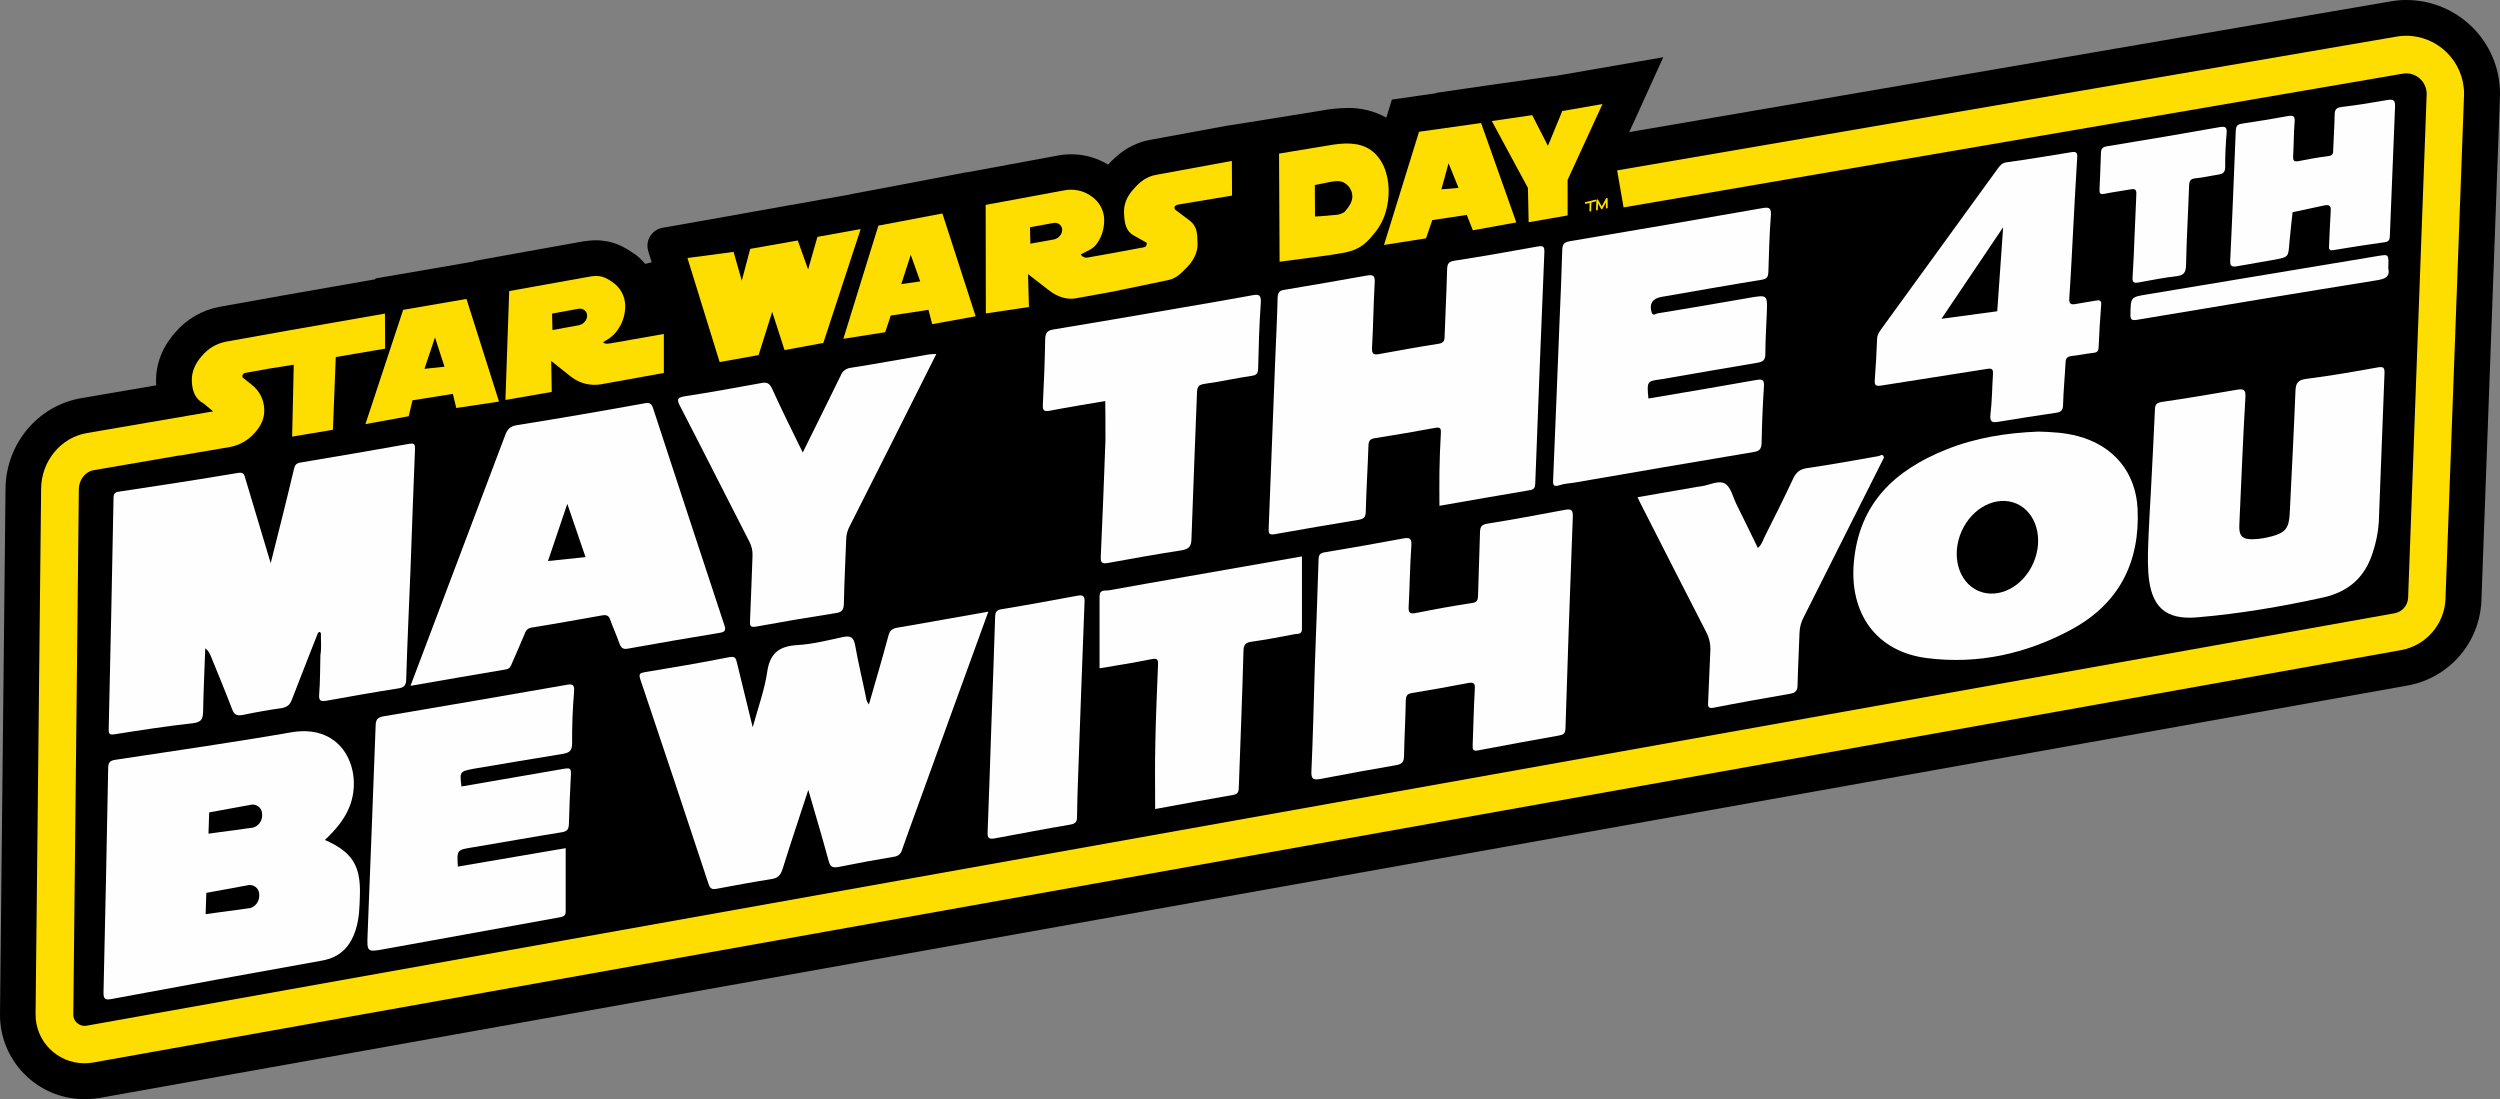
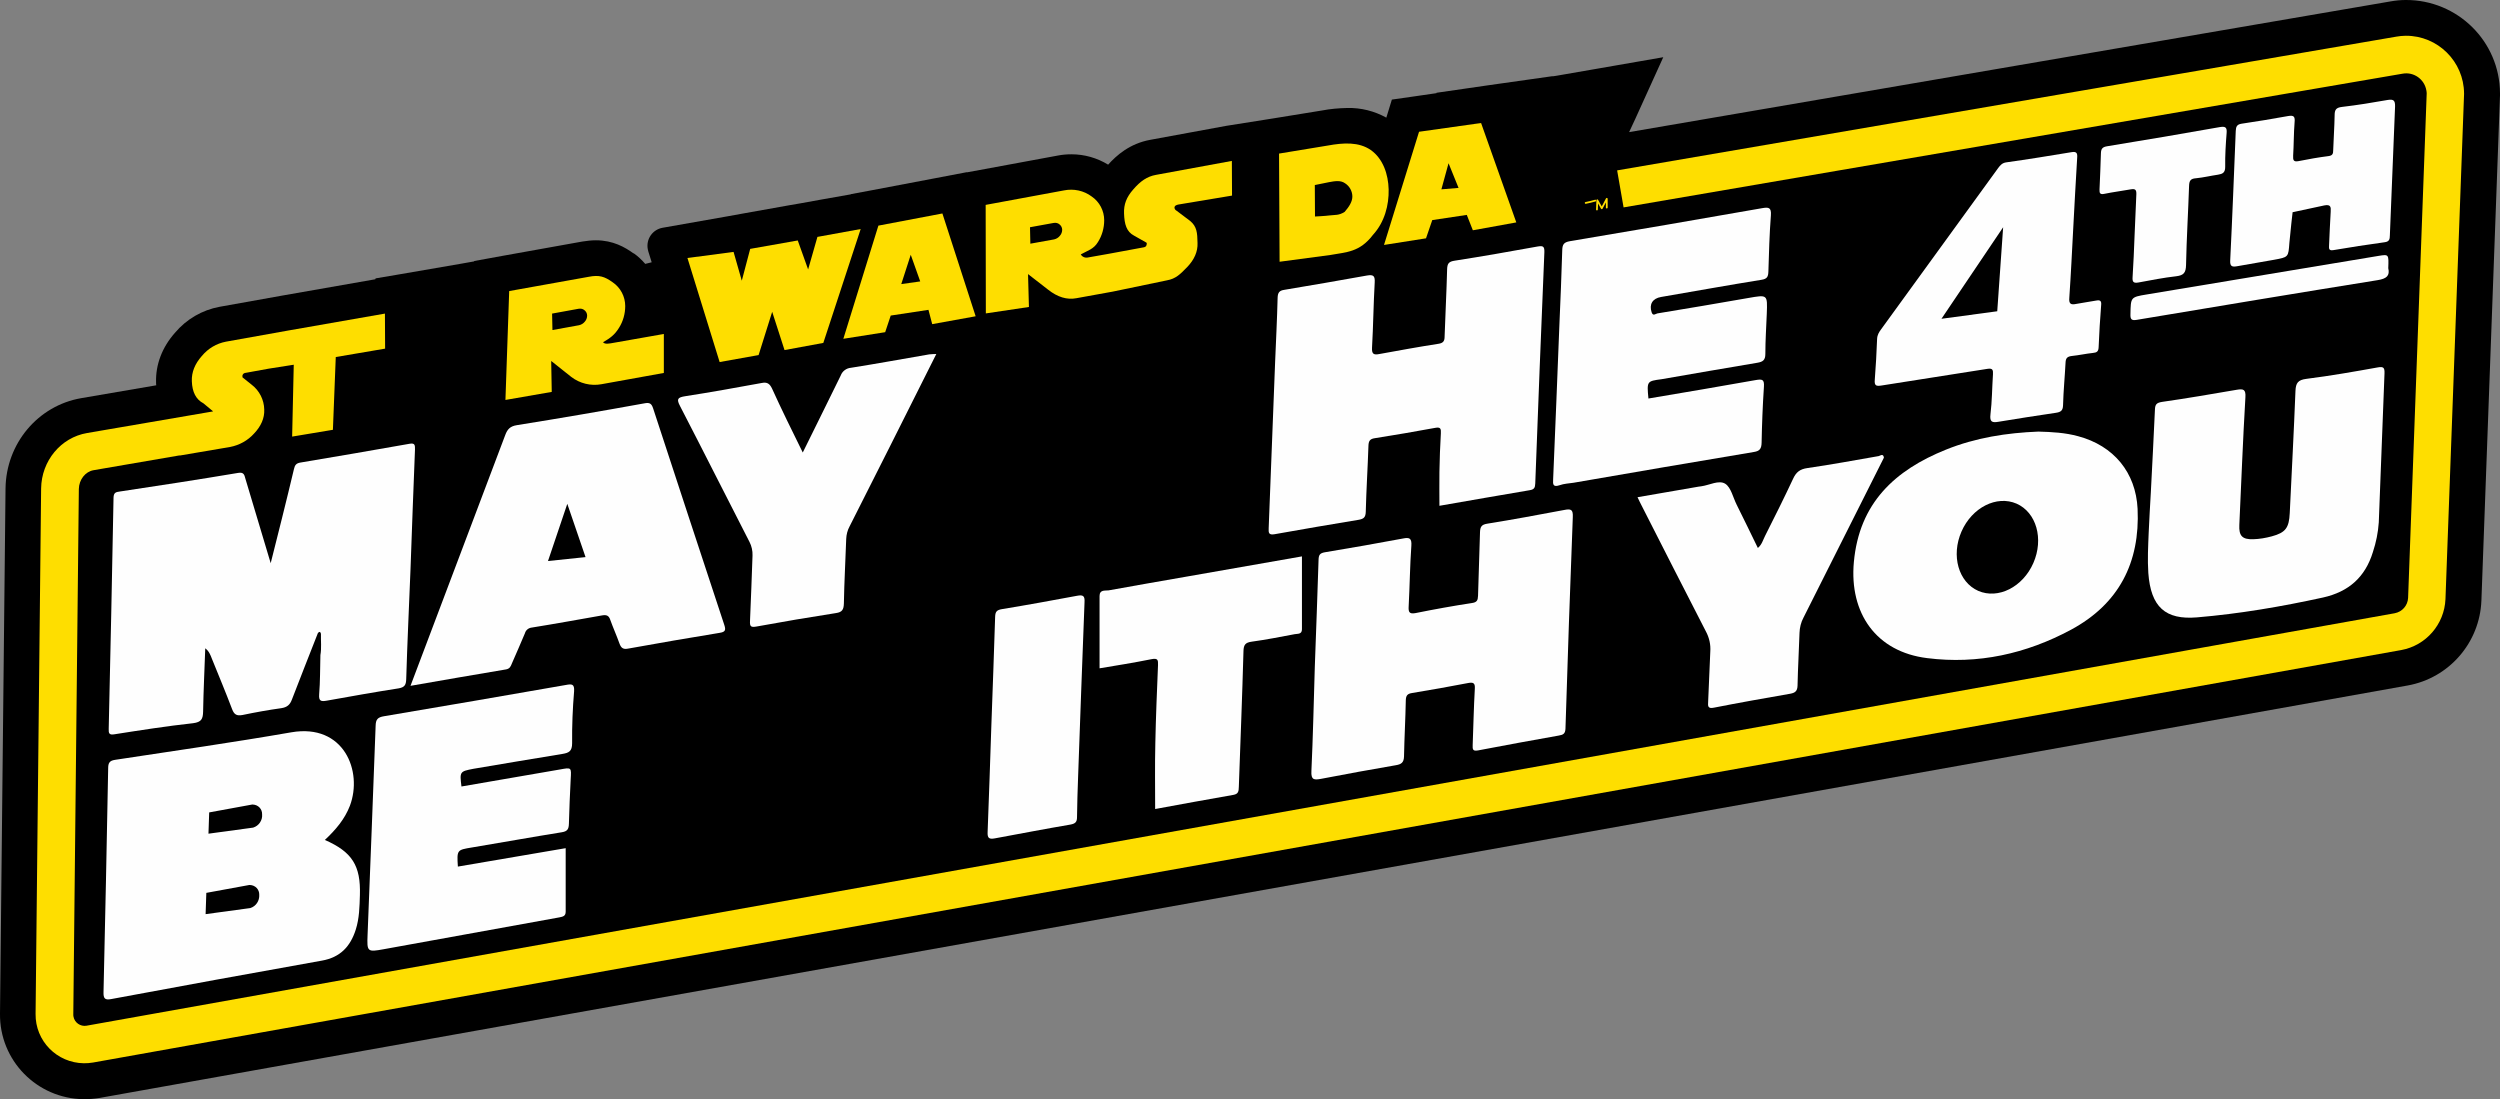
<svg xmlns="http://www.w3.org/2000/svg" version="1.1" id="Layer_1" x="0px" y="0px" style="enable-background:new 0 0 1511.4 728;" xml:space="preserve" viewBox="55.1 56 1398.3 614.8">
  <rect x="55.1" y="56" width="1398.3" height="614.8" fill="#808080" stroke="none" />
  <style type="text/css">
	.st0{fill:#FEFEFE;}
	.st1{fill:none;stroke:#FFDD00;stroke-linecap:round;stroke-linejoin:round;}
	.st2{fill:none;stroke:#FFDD00;stroke-width:0.998;stroke-linecap:round;stroke-linejoin:round;}
	.st3{fill:#FEDE00;}
</style>
  <path id="Black_Lozenge" d="M416,203.6c-1.9-2.2-4-4.2-6.4-5.9l-0.1,0l-0.1,0c-4.7-3.4-11.4-7.3-21-7.3l0,0c-2.5,0-5.1,0.3-7.6,0.7  l-44.6,8l-15.9,2.9l0,0.2l-7.9,1.4l-35.4,6.1l-11.8,2l-0.2,0.5l-51.9,9.1l0,0l0,0l-35.2,6.3c-9.7,1.8-18.5,6.9-24.9,14.5  c-7.2,8.1-10.9,17.8-10.6,27.8c0,0.5,0,1,0.1,1.6l-42,7.2c-24.2,4.2-42,25.4-42.3,50.5L55.1,623c-0.3,26.1,20.6,47.5,46.8,47.8  c3,0,5.9-0.2,8.9-0.7l1291-230.7c23.2-4.2,40.3-24,41.2-47.5l10.4-282.5l0-0.2l0-0.4l0-0.4l0-0.2c-0.1-29-23.7-52.3-52.7-52.2  c-2.9,0-5.8,0.3-8.6,0.8l-425.8,73.1l3.4-7.3L985.4,88L948,94.5l-22.5,3.9l-2,0.3l0-0.1l-14.1,2l-22.6,3.2l-28.3,4.1l0.1,0.2  l-12.4,1.8l-12.6,1.8l-3.1,10.1c-6.7-3.7-14.2-5.6-21.9-5.4c-4.7,0.1-9.5,0.5-14.1,1.4l-27.1,4.4l-26.5,4.2l-42.4,7.8  c-11.6,2.1-19,8.8-23.6,13.9c-6.2-3.8-13.3-5.8-20.5-5.8c-2.5,0-5.1,0.2-7.6,0.7l0,0l0,0l-43.8,8.1l-7.1,1.3l0-0.1l-17.3,3.3  l-35.8,6.8l-11.8,2.2l0,0.1l-16.4,2.9l0,0l-11.6,2.1l-6.4,1.1l-25.2,4.5l-9.4,1.7l-36.3,6.4c-5.6,1-9.3,6.3-8.3,11.9  c0.1,0.4,0.2,0.9,0.3,1.3l1.9,6.1L416,203.6z" />
  <g id="White_Text">
    <g id="YOU">
      <path id="U" class="st0" d="M1258.1,331.5c0.8-15.5,1.6-30.9,2.3-46.4c0.1-2.9,0.9-3.8,3.9-4.3c14-2,27.9-4.4,41.9-6.8    c3.6-0.6,5.1-0.3,4.8,4.2c-1.4,23.8-2.3,47.6-3.4,71.4c-0.3,6.1,1.6,8.2,7.8,8c3.5-0.1,6.9-0.7,10.3-1.6c7.9-2.1,9.7-4.9,10.1-13    c1.1-22.8,2.3-45.6,3.2-68.4c0.2-4.4,1.4-6.1,6.1-6.7c13.4-1.7,26.6-4,39.9-6.4c3.3-0.6,3.9,0.2,3.8,3.3    c-1.1,27.8-2.1,55.6-3.2,83.4c-0.4,5.7-1.5,11.2-3.3,16.6c-4.3,14-13.5,22.2-27.9,25.4c-23.3,5.1-46.7,9.1-70.4,11.1    c-17.8,1.5-25.9-5.8-27.3-24.8c-0.5-7.5-0.1-15,0.2-22.5S1257.7,339,1258.1,331.5L1258.1,331.5z" />
      <path id="O" class="st0" d="M1250.7,340.6c-1-20.4-13.4-35.3-33.2-40.6c-7.3-2-14.7-2.4-22.3-2.6c-17.7,0.7-35.1,3.4-51.7,10.1    c-28.6,11.5-48.5,29.9-51.5,62.9c-2.6,28.6,12.5,50.2,41,53.7c28.4,3.6,55.4-2.4,80.5-15.9    C1240.2,393.8,1252.1,370.7,1250.7,340.6z M1192.4,370.9c-5.9,13.5-19.7,20.4-30.8,15.6c-11.1-4.9-15.3-19.7-9.4-33.2    s19.7-20.4,30.8-15.6C1194.1,342.6,1198.3,357.4,1192.4,370.9z" />
      <path id="Y_00000002343696008041559030000004691314575627271866_" class="st0" d="M1108.8,312c-15,29.8-30,59.6-45,89.5    c-1.4,2.6-2.1,5.6-2.2,8.5c-0.3,9.8-0.9,19.6-1.1,29.5c-0.1,3-1.3,4-4,4.5c-14.3,2.5-28.5,5-42.7,7.8c-3.4,0.7-3.5-0.7-3.3-3.3    c0.5-9.3,0.7-18.7,1.2-28c0.3-4-0.6-7.9-2.5-11.4c-12-23.3-23.9-46.7-35.8-70.1c-0.8-1.5-1.5-3-2.4-4.9c11.5-2,22.8-4,34.1-5.9    c0.5-0.1,1-0.1,1.5-0.2c4.6-0.6,9.9-3.7,13.5-1.4c3.2,2.1,4.3,7.6,6.3,11.6c4,8,7.9,16.1,11.9,24.3c2.3-1.9,2.9-4.6,4.1-6.9    c5.3-10.5,10.6-21.1,15.6-31.8c1.7-3.7,3.8-5.4,8-6c13.3-1.9,26.6-4.4,39.9-6.7C1106.9,310.8,1108.5,309.5,1108.8,312z" />
    </g>
    <g id="WITH">
      <path id="H_00000172442487600854537160000017066022927842874503_" class="st0" d="M790.5,428.9c0.7-20,1.5-39.9,2.1-59.9    c0.1-2.6,0.7-3.6,3.5-4.1c14.6-2.4,29.2-5,43.7-7.7c3.5-0.7,5-0.3,4.7,4c-0.8,11.3-0.9,22.6-1.5,33.9c-0.2,3.2,0.3,4.5,3.9,3.8    c10.4-2.1,20.9-4,31.4-5.6c2.9-0.4,3.4-1.5,3.5-4.1c0.3-11.8,0.8-23.6,1.1-35.5c0.1-3,0.8-4.3,4.1-4.8c14.4-2.3,28.8-5,43.2-7.7    c3.6-0.7,4.8-0.2,4.6,4c-1.5,39.4-2.9,78.9-4.1,118.3c-0.1,2.9-1.3,3.5-3.7,3.9c-15.1,2.7-30.1,5.4-45.1,8.3    c-3.1,0.6-3.2-0.6-3.1-3c0.4-10.5,0.6-21,1.2-31.5c0.2-3.1-0.8-3.7-3.6-3.2c-10.5,2-20.9,3.9-31.4,5.6c-2.7,0.4-3.5,1.4-3.6,4    c-0.2,10.5-0.8,21-1,31.5c-0.1,3.4-1.5,4.4-4.6,4.9c-13.9,2.4-27.8,4.9-41.7,7.6c-3.9,0.7-5.8,0.8-5.5-4.4    C789.5,467.9,789.9,448.4,790.5,428.9z" />
      <path id="T_00000123436440504374913060000006913708949244812672_" class="st0" d="M701.2,508.5c0-12.4-0.2-24.7,0.1-37    c0.3-14.5,0.9-29,1.5-43.5c0.1-2.9-0.1-4-3.7-3.3c-9.9,2-20,3.6-29,5.1c0-13.5,0-26.9,0-40.4c0-3.8,3.2-2.9,5.1-3.2    c14.7-2.7,29.5-5.2,44.2-7.8c21.6-3.8,43.2-7.6,63.9-11.2c0,13.6,0,27.2,0,40.8c0,2.9-2.5,2.4-4,2.7c-8,1.5-16,3.1-24.1,4.2    c-3.6,0.5-4.5,1.8-4.6,5.3c-0.7,25.3-1.7,50.6-2.6,75.9c-0.1,2.3-0.1,4-3.1,4.5C730.1,503.2,715.2,505.9,701.2,508.5z" />
      <path id="I" class="st0" d="M609.6,461.4c0.7-20.1,1.5-40.3,2.1-60.4c0.1-2.9,0.9-3.8,3.8-4.3c14.1-2.3,28.2-4.9,42.2-7.5    c3.3-0.6,4.2,0.2,4,3.6c-1.3,32.6-2.4,65.2-3.6,97.8c-0.3,7.5-0.5,15-0.6,22.5c0,2.7-1,3.6-3.7,4.1c-14.1,2.4-28.1,5.1-42.2,7.7    c-3.2,0.6-4.3,0-4.1-3.6C608.3,501.4,608.9,481.4,609.6,461.4z" />
-       <path id="W_00000039124875227328988510000003862467133516747687_" class="st0" d="M607.9,398.1c-13.4,36.9-26.6,73.1-39.7,109.4    c-2.9,8-5.8,15.9-8.6,23.9c-0.5,2.1-2.3,3.6-4.5,3.8c-10.3,1.7-20.6,3.6-30.9,5.7c-3.2,0.6-4.7,0.1-5.6-3.3    c-3.5-13-7.4-25.9-11.4-39.8c-5,15.4-9.9,29.8-14.4,44.3c-1.1,3.5-2.7,5.1-6.3,5.6c-10.2,1.6-20.3,3.5-30.5,5.4    c-2.6,0.5-3.7,0-4.6-2.7c-12.6-38.2-25.3-76.3-38.1-114.3c-1.2-3.4-0.1-3.7,2.8-4.2c15.6-2.6,31.2-5.2,46.7-8.3    c3.4-0.7,3.9,0.5,4.5,3.1c2.8,11.6,5.7,23.2,8.8,36.1c3-11,6.6-20.8,8.1-30.9c1.5-10.6,6.7-14.5,16.9-15.1    c8.6-0.5,17.1-2.7,25.5-4.5c4.3-0.9,6,0.2,6.8,4.6c1.7,9.8,4.1,19.5,6.1,29.3c0.1,1.4,0.7,2.7,1.6,3.8    c3.7-12.9,7.5-25.6,10.9-38.4c0.8-3.1,2.3-4.1,5.4-4.6C574.1,404.2,590.6,401.1,607.9,398.1z" />
    </g>
    <g id="BE">
      <path id="E_00000014609492159540843470000013454785395715349377_" class="st0" d="M313.2,495.9c18.3-3.2,36.7-6.3,55-9.5    c6.6-1.2,6.5-1.3,6.1,5.4c-0.4,8.3-0.8,16.6-1,25c-0.1,2.9-0.8,4.2-4,4.7c-16.8,2.7-33.4,5.7-50.2,8.5c-8.4,1.4-8.5,1.3-7.9,10.7    l60.3-10.3c0,11.9,0,23.7,0,35.5c0,2.5-1.5,2.8-3.5,3.2c-32.7,5.9-65.4,11.9-98.2,17.8c-9.3,1.7-9.5,1.5-9.1-8.1    c1.5-39,3.1-77.9,4.5-116.9c0.1-3.5,1.1-4.7,4.7-5.3c34-5.7,67.9-11.6,101.8-17.5c3.2-0.6,4.8-0.6,4.5,3.6    c-0.8,9.6-1.2,19.3-1.1,29c0,4.5-1.8,5.4-5.5,6c-16.6,2.7-33.1,5.5-49.7,8.3C312.2,487.5,312.2,487.6,313.2,495.9z" />
      <path id="B" class="st0" d="M236.8,525.8c6.1-5.7,11.1-11.6,14-19.1c7.3-19.3-3.3-46.2-32.8-41.1c-32.8,5.7-65.7,10.4-98.6,15.4    c-3.3,0.5-3.8,2-3.8,4.9c-0.8,41.7-1.6,83.3-2.6,125c-0.1,3.5,0.7,4.6,4.3,3.9c39.2-7.3,78.5-14.5,117.8-21.5    c10.3-1.8,16-7.9,19-17.4c2-6.3,2.1-12.8,2.3-19.3C256.9,540.2,252.1,532.5,236.8,525.8z M195.1,563.9l-25,3.4l0.4-11.9l24-4.4    c0.1,0,0.3,0,0.4,0c3,0.1,5.3,2.5,5.2,5.5C200.3,559.8,198.3,562.9,195.1,563.9z M196.7,518.9l-25,3.4l0.4-11.9l24-4.4    c0.1,0,0.3,0,0.4,0c3,0.1,5.3,2.5,5.2,5.5C202,514.8,199.9,517.9,196.7,518.9z" />
    </g>
    <g id="_x34_TH">
      <path id="Bar" class="st0" d="M1390.9,206c1,4.2-0.9,5.9-6,6.7c-44.9,7.2-89.8,14.7-134.7,22.2c-3,0.5-3.6-0.4-3.5-3.2    c0.2-9.4,0-9.5,9.1-11c43.3-7.2,86.5-14.4,129.8-21.6C1391.2,198.2,1391.2,198.2,1390.9,206z" />
      <path id="H_00000161601126256790497770000004648542684745158016_" class="st0" d="M1391.8,187.6c0,2.3-0.4,3.6-3,3.9    c-9.6,1.3-19.1,2.8-28.6,4.4c-2.9,0.5-2.4-1.3-2.4-2.9c0.3-6.2,0.5-12.3,0.9-18.5c0.2-2.8,0-4.3-3.6-3.6c-6,1.3-17.7,3.8-17.7,3.8    s-1.3,11.2-1.8,17.1c-0.6,8-0.4,8-8.6,9.5c-6.9,1.2-13.8,2.4-20.6,3.6c-2.8,0.5-4.1,0.2-3.9-3.3c1.2-24.1,2.1-48.2,3.1-72.4    c0.1-2.4,0.7-3.6,3.2-4c8.7-1.3,17.4-2.7,26.1-4.3c3.4-0.6,3.9,0.5,3.6,3.6c-0.5,6.1-0.4,12.3-0.8,18.5c-0.1,2.5,0.1,3.7,3.1,3.1    c5.5-1.1,11.1-2.1,16.7-2.8c2.3-0.3,2.6-1.4,2.6-3.3c0.2-6.5,0.7-13,0.8-19.5c0-3,0.7-4.3,4.1-4.7c8.6-1,17.1-2.4,25.6-3.9    c3.2-0.5,4.2,0.2,4.1,3.7L1391.8,187.6z" />
      <path id="T_00000071539226204491018710000001928845016616303242_" class="st0" d="M1250,164.7c0.1-2.6-0.6-3.2-3.1-2.8    c-4.9,0.9-9.9,1.5-14.7,2.5c-2.4,0.5-2.9-0.2-2.8-2.4c0.3-6.8,0.6-13.6,0.8-20.5c0.1-2.5,1.1-3.3,3.5-3.7c21-3.4,42-7,62.9-10.7    c3-0.5,4.2-0.1,3.9,3.3c-0.5,6.3-0.9,12.6-0.8,19c0,3.2-1.5,3.9-4,4.3c-4.1,0.6-8.2,1.6-12.3,2c-3,0.2-3.8,1.3-3.9,4.2    c-0.5,14.8-1.4,29.6-1.7,44.4c-0.1,4.2-1.3,5.7-5.4,6.2c-7.1,0.8-14.1,2.2-21.2,3.5c-2.8,0.5-3.5-0.3-3.3-3    c0.5-7.6,0.8-15.3,1.1-22.9L1250,164.7z" />
      <path id="_x34_" class="st0" d="M1227.6,224.1c-3.8,0.7-7.6,1.2-11.3,1.9c-2.9,0.6-4.1,0-3.8-3.4c0.9-13,1.5-25.9,2.2-38.9l0,0    c0.7-13.1,1.4-26.3,2.2-39.4c0.2-2.5-0.2-3.7-3.1-3.2c-12.1,2-24.3,4-36.5,5.7c-2.3,0.3-3.4,1.6-4.6,3.2    c-21.8,30-43.6,60-65.4,90.1c-1.2,1.6-2.2,3.2-2.3,5.4c-0.3,7.7-0.7,15.3-1.3,22.9c-0.3,3.4,0.8,3.7,3.9,3.2    c19.7-3.2,39.4-6.1,59.1-9.3c3.1-0.5,3.2,0.8,3.1,3.1c-0.5,7.5-0.5,15-1.4,22.4c-0.5,4.3,1,4.7,4.5,4.1c10.7-1.8,21.3-3.4,32-5    c2.7-0.4,4-1.1,4.1-4.2c0.2-8,1-16,1.4-23.9c0.1-2.6,1.1-3.4,3.5-3.7c4-0.4,7.9-1.3,11.8-1.7c2.2-0.2,3.1-0.8,3.2-3.2    c0.3-7.8,0.8-15.6,1.4-23.4C1230.6,224.3,1229.8,223.7,1227.6,224.1z M1172.2,230.1l-31.2,4.2l34.5-51.2L1172.2,230.1z" />
    </g>
    <g id="THE">
      <path id="E" class="st0" d="M977.1,278.9c20-3.4,39.9-6.7,59.9-10.3c3.6-0.6,5-0.6,4.7,3.7c-0.7,10.5-1.1,21-1.3,31.4    c-0.1,3.2-1,4.6-4.3,5.1c-33.6,5.6-67.2,11.4-100.8,17.2c-2.6,0.4-5.4,0.5-7.9,1.4c-3.6,1.2-3.8-0.4-3.6-3.2    c1.2-28.8,2.4-57.6,3.5-86.4c0.6-14,1.2-28,1.6-41.9c0.1-3.2,0.9-4.4,4.3-5c35.9-6,71.8-12.2,107.7-18.5c3.5-0.6,5-0.3,4.7,4    c-0.8,10.5-1.1,21-1.4,31.4c-0.1,2.9-0.6,4.2-3.9,4.7c-18.7,3-37.4,6.4-56.1,9.6c-4.8,0.8-6.8,4.1-5.3,8.6    c0.8,2.3,2.2,0.8,3.2,0.6c16.9-2.8,33.8-5.6,50.7-8.6c11-1.9,10.9-2.1,10.5,8.8c-0.3,7.5-0.8,15-0.8,22.5c0,3.5-1.5,4.4-4.5,4.9    c-17.9,3-35.7,6.1-53.6,9.2C976.2,269.2,976.2,269.2,977.1,278.9z" />
      <path id="H" class="st0" d="M860.2,338.9c0-6.4-0.1-12.7,0-19c0.1-7.2,0.4-14.3,0.8-21.5c0.1-2.4,0-3.7-3.1-3.1    c-11.3,2.1-22.6,4-33.9,5.8c-2.7,0.4-3.4,1.6-3.5,4.2c-0.4,12.3-1.2,24.6-1.5,37c-0.1,3.1-1.2,3.9-3.8,4.4    c-15.8,2.6-31.5,5.3-47.2,8.1c-3.4,0.6-3.4-0.9-3.3-3.4c1.2-31,2.4-61.9,3.6-92.9c0.5-12,1.1-24,1.4-36c0.1-3,1.1-4,3.8-4.4    c15.4-2.6,30.8-5.2,46.2-8c3.6-0.6,4.5,0.2,4.3,3.9c-0.7,12.1-0.8,24.3-1.5,36.5c-0.2,3.7,1.1,4.1,4.2,3.5c11-2,21.9-4,32.9-5.7    c2.8-0.4,3.5-1.6,3.5-4.1c0.4-12.5,1.1-25,1.4-37.5c0.1-3.3,0.9-4.4,4.3-4.9c15.4-2.4,30.8-5.1,46.2-7.9c3-0.5,4-0.3,3.9,3.1    c-1.8,43.1-3.5,86.2-5.1,129.4c-0.1,2.3-0.5,3.4-3.2,3.8C893.8,333,877,336,860.2,338.9z" />
-       <path id="T_00000140719858601814075720000018053633601494627229_" class="st0" d="M673.3,280.3c-10.3,1.8-20.6,3.4-30.9,5.4    c-3.5,0.7-4.2-0.2-4-3.6c0.6-12.1,1.1-24.3,1.3-36.4c0.1-3.5,1.1-4.8,4.5-5.4c24.1-4,48.2-8.1,72.3-12.3    c12.9-2.2,25.9-4.4,38.8-6.8c3.4-0.6,5.3-0.8,5,4.1c-0.9,12.3-1.2,24.6-1.5,36.9c-0.1,2.6-0.8,3.6-3.5,4    c-8.9,1.3-17.7,3.3-26.5,4.5c-3.5,0.5-4.1,1.9-4.2,5c-1,27.3-2.2,54.6-3.1,81.9c-0.1,4.2-1.6,5.5-5.5,6.2    c-13.8,2.1-27.5,4.6-41.3,7.1c-3.7,0.7-4-0.7-3.9-3.8c1-21.6,1.8-43.2,2.6-64.9C673.5,295.1,673.3,288,673.3,280.3z" />
    </g>
    <g id="MAY">
      <path id="Y_00000157988051625228383770000016625934320323679139_" class="st0" d="M504.1,309.1c7.2-14.7,14.3-28.8,21.2-43    c0.9-2.5,3.2-4.2,5.8-4.4c14.6-2.3,29.2-5,43.8-7.5c1.3-0.1,2.6-0.2,3.9-0.2c-8.9,17.7-17.6,35-26.3,52.4    c-7.4,14.7-14.8,29.4-22.2,44c-1.2,2.2-1.8,4.6-1.9,7.1c-0.4,12-1.1,24-1.3,36c-0.1,3.4-0.9,4.9-4.4,5.4    c-14.8,2.3-29.6,4.8-44.3,7.5c-3.3,0.6-4,0.1-3.8-3.2c0.6-12.1,0.9-24.3,1.4-36.5c0.1-2.6-0.5-5.3-1.7-7.6    c-13-25.3-25.7-50.6-38.8-75.9c-2.1-4-1.5-4.9,2.9-5.6c14.3-2.2,28.5-4.8,42.8-7.4c3-0.6,4.4,0.4,5.7,3.1    C492.3,285.2,498.1,296.9,504.1,309.1z" />
      <path id="A_00000041998874862610705270000017966721630436402326_" class="st0" d="M460.2,405.5c-13.3-40.3-26.6-80.7-39.8-121.1    c-0.9-2.7-1.9-3.4-4.9-2.8c-23.7,4.3-47.5,8.4-71.3,12.2c-3.8,0.6-5.3,2.3-6.5,5.5c-9.2,24.5-18.5,49-27.8,73.6    c-8.3,21.9-16.5,43.8-25.2,66.7c18.5-3.2,36-6.3,53.5-9.2c2.1-0.4,2.6-1.8,3.2-3.3c2.5-5.6,4.9-11.3,7.3-16.9c0.5-1.8,2-3,3.9-3.2    c13.1-2.1,26.2-4.5,39.3-6.8c2.3-0.4,3.7,0,4.5,2.4c1.6,4.5,3.6,8.9,5.2,13.4c0.9,2.4,2,3.3,4.7,2.8c17-3.1,34.1-6,51.1-8.8    C460.8,409.5,461.2,408.5,460.2,405.5z M361.6,369.8l10.8-32l10.2,29.8L361.6,369.8z" />
      <path id="M_00000109017503239291433430000015719375670577489059_" class="st0" d="M232.9,410.1c-4.8,12.4-9.8,24.7-14.5,37.1    c-1.1,3-2.7,4.4-6,4.9c-7.2,1-14.4,2.3-21.6,3.8c-3.2,0.6-4.7-0.1-5.9-3.3c-3.6-9.5-7.5-18.8-11.3-28.2c-0.8-2.1-1.6-4.2-3.7-5.8    c-0.4,11.9-1,23.7-1.2,35.4c-0.1,4.1-0.9,5.9-5.6,6.5c-14.7,1.6-29.3,3.9-44,6.2c-2.9,0.5-3.3-0.5-3.2-3    c1-43.1,1.9-86.3,2.7-129.4c0.1-2.8,1.3-3.1,3.6-3.4c22-3.3,44.1-6.7,66.1-10.4c3.4-0.6,3.5,1.4,4.1,3.4    c4.6,15.3,9.1,30.5,14.1,47.1c2.3-9.3,4.4-17.4,6.4-25.5c2.2-9,4.5-18.1,6.6-27.1c0.5-2.2,1.2-3.3,3.7-3.7    c20.3-3.4,40.7-6.9,61-10.5c3.2-0.6,3,1.1,3,3.3c-0.9,22.3-1.7,44.6-2.5,66.9c-0.8,20.5-1.8,40.9-2.4,61.4    c-0.1,3.2-0.8,4.6-4.2,5.2c-13.5,2.1-26.9,4.5-40.3,6.9c-3,0.5-4.5,0.4-4.2-3.5c0.6-7.3,0.5-14.6,0.7-22c0.7-4,0.2-7.9,0.3-11.9    C234.2,408.9,233.5,409.4,232.9,410.1z" />
    </g>
  </g>
  <g id="Yellow_Text_x2F_Keyline">
    <g id="TM">
      <polyline id="M" class="st1" points="948.3,173.2 948.5,168 951,172.5 953.8,167.2 953.8,172.1   " />
      <g id="T">
        <polyline class="st1" points="942,169.5 944.7,168.9 947.4,168.2    " />
-         <line class="st2" x1="944.6" y1="173.8" x2="944.7" y2="168.9" />
      </g>
    </g>
    <g id="Day">
-       <polygon id="Y" class="st3" points="910.1,180.3 931.9,176.5 931.9,156.6 951.4,114.2 928.9,118.1 920.9,137.6 912.1,120.4     889.5,123.7 909.7,161.1   " />
      <path id="A_00000140731543773096609250000011190054701846750338_" class="st3" d="M852.7,189.3l3.5-10.2l19.3-2.9l3.4,8.6    l24.3-4.4l-19.7-55.6l-34.7,4.9L829.2,193L852.7,189.3z M865.3,147.3l5.6,13.8l-9.6,0.8L865.3,147.3z" />
      <path id="D" class="st3" d="M799.3,198.6c8.9-1.6,16.3-1.5,23.7-11.2c6.6-7.2,9-16.8,8.8-25.4c-0.2-8.5-3.1-17.2-10-22.1    c-6.7-4.6-15.2-4.1-24-2.5l-27.3,4.5l0.3,60.5L799.3,198.6z M798.4,157.9c3.2-0.6,6.5-1.2,9,0.6c2.5,1.6,4,4.3,4.1,7.2    c0.1,3.1-1.9,6-4.3,8.8c-3.3,2.1-5.3,1.6-8.5,2c-2,0.3-8.1,0.6-8.1,0.6l-0.1-17.6L798.4,157.9z" />
    </g>
    <g id="Wars">
      <path id="RS" class="st3" d="M630.6,227.7l-0.5-18.4l11.2,8.7c5.3,4.2,10.6,5.8,15.8,4.8l20.4-3.7l0,0l30.3-6.3    c5-0.9,7.4-3.4,11.4-7.5c3.9-4.1,5.9-8.6,5.7-13.4c-0.1-5.8-0.4-9.2-4.1-12.3l-7.7-5.8c-0.6-0.3-1-0.9-1.1-1.6    c0-1.2,1.2-1.6,2.2-1.8l30-5l-0.1-19.4l-42.4,7.8c-5.1,0.9-8.8,3.6-12.7,8.1c-3.9,4.4-5.4,8.5-5.2,13.5c0.2,6.1,1.4,10.2,5.6,12.4    l6.9,3.9c0.2,0.1,0.2,0.3,0.2,0.5c0,1.2-0.5,1.9-1.5,2.1l-20,3.7l0,0l-11.3,2c-1.6,0.4-3.3-0.3-4.1-1.7c3.9-2.2,7.2-2.9,9.6-6.9    c2.3-3.6,3.5-7.9,3.5-12.2c0-5.3-2.6-10.3-7-13.3c-4.4-3.3-10.1-4.5-15.5-3.4l-43.8,8.1l0.1,60.7L630.6,227.7z M644.4,180.7    c1.2-0.2,2.4,0,3.3,0.8c0.9,0.7,1.5,1.8,1.5,3c0,1.3-0.5,2.5-1.3,3.4c-0.8,1-1.9,1.7-3.2,2l-13.3,2.4l-0.2-9.2L644.4,180.7z" />
      <path id="A_00000042725502177271755110000015321812374154304129_" class="st3" d="M550.2,241.8l3.1-9.3l21.1-3.2l2.1,8l24.3-4.4    l-18.6-57.5l-35.8,6.8l-19.6,63.3L550.2,241.8z M564.5,198.5l5.3,14.9l-10.6,1.5L564.5,198.5z" />
      <polygon id="W" class="st3" points="479.4,254.6 487,230.4 493.9,251.8 515.6,247.8 536.5,184.1 512.3,188.5 507.1,206.7     501.3,190.5 474.7,195.2 470,213 465.4,196.9 439.6,200.3 457.6,258.5   " />
    </g>
    <path id="R" class="st3" d="M363.4,257.9l11.2,8.9c4.8,3.7,11,5.2,16.9,4.1l34.9-6.3v-21.8l-28.4,5c-1.8,0.3-4.6,1-5.6-0.4   c3.9-2.2,6.5-4.1,8.9-8c2.3-3.6,3.5-7.9,3.5-12.2c0-5.3-2.6-10.3-7-13.3c-4.6-3.3-7.6-4.2-13.3-3.1l-44.6,8l-2.1,60.9l25.9-4.5   L363.4,257.9z M378.7,228.7c1.2-0.2,2.4,0,3.3,0.8c0.9,0.7,1.5,1.8,1.5,3c0,1.3-0.5,2.5-1.3,3.4c-0.8,1-1.9,1.7-3.2,2l-14.9,2.7   l-0.2-9.2L378.7,228.7z" />
-     <path id="A" class="st3" d="M283.7,288.8l2.1-8.9l22.6-3.6l1.9,7.9l23.9-3.6L316,223.2l-35.4,6.1l-21.1,63.9L283.7,288.8z    M298.4,244.7l5.3,16.4l-11.2,1.2L298.4,244.7z" />
    <path id="ST__x2B__Keyline" class="st3" d="M1433.3,108.3c-0.1-17.9-14.7-32.4-32.6-32.3c-1.8,0-3.6,0.2-5.3,0.5l-435.8,74.8   l3.6,20.7L1399,97.2c6.2-1.1,12.1,3.1,13.2,9.3c0.1,0.6,0.2,1.1,0.2,1.7L1402,390.4c-0.2,4.3-3.3,7.8-7.5,8.6l-1291,230.7   c-3.4,0.6-6.7-1.7-7.3-5.1c-0.1-0.4-0.1-0.8-0.1-1.2l3.1-293.9c0.1-5.2,3.6-9.7,8.2-10.5l48.2-8.3l0,0.1l28.2-4.8   c5.2-1,9.9-3.6,13.4-7.5c3.9-4.1,5.9-8.6,5.7-13.4c-0.1-5.5-2.7-10.6-7-13.9l-5-4c-0.2-0.1-0.2-0.2-0.2-0.5c-0.2-1,0.5-1.9,1.4-2.1   c0,0,0.1,0,0.1,0l13.2-2.4l0,0l14-2.2l-0.9,40.2l22.8-3.8l1.6-40.7l27.6-4.7l-0.1-19.6l-53.7,9.4l0,0l-35.2,6.3   c-5.3,1-10,3.8-13.5,8c-3.9,4.4-5.8,9.1-5.6,14.1c0.2,6.1,2.3,10.2,6.5,12.4l5.4,4.5l-70.5,12.1c-14.7,2.5-25.5,15.6-25.7,31   l-3.1,293.9c-0.2,15.1,11.9,27.4,27,27.6c1.7,0,3.4-0.1,5.1-0.4l1291-230.7c13.9-2.5,24.2-14.4,24.8-28.5l10.4-282.5l0-0.2   L1433.3,108.3z" />
  </g>
</svg>